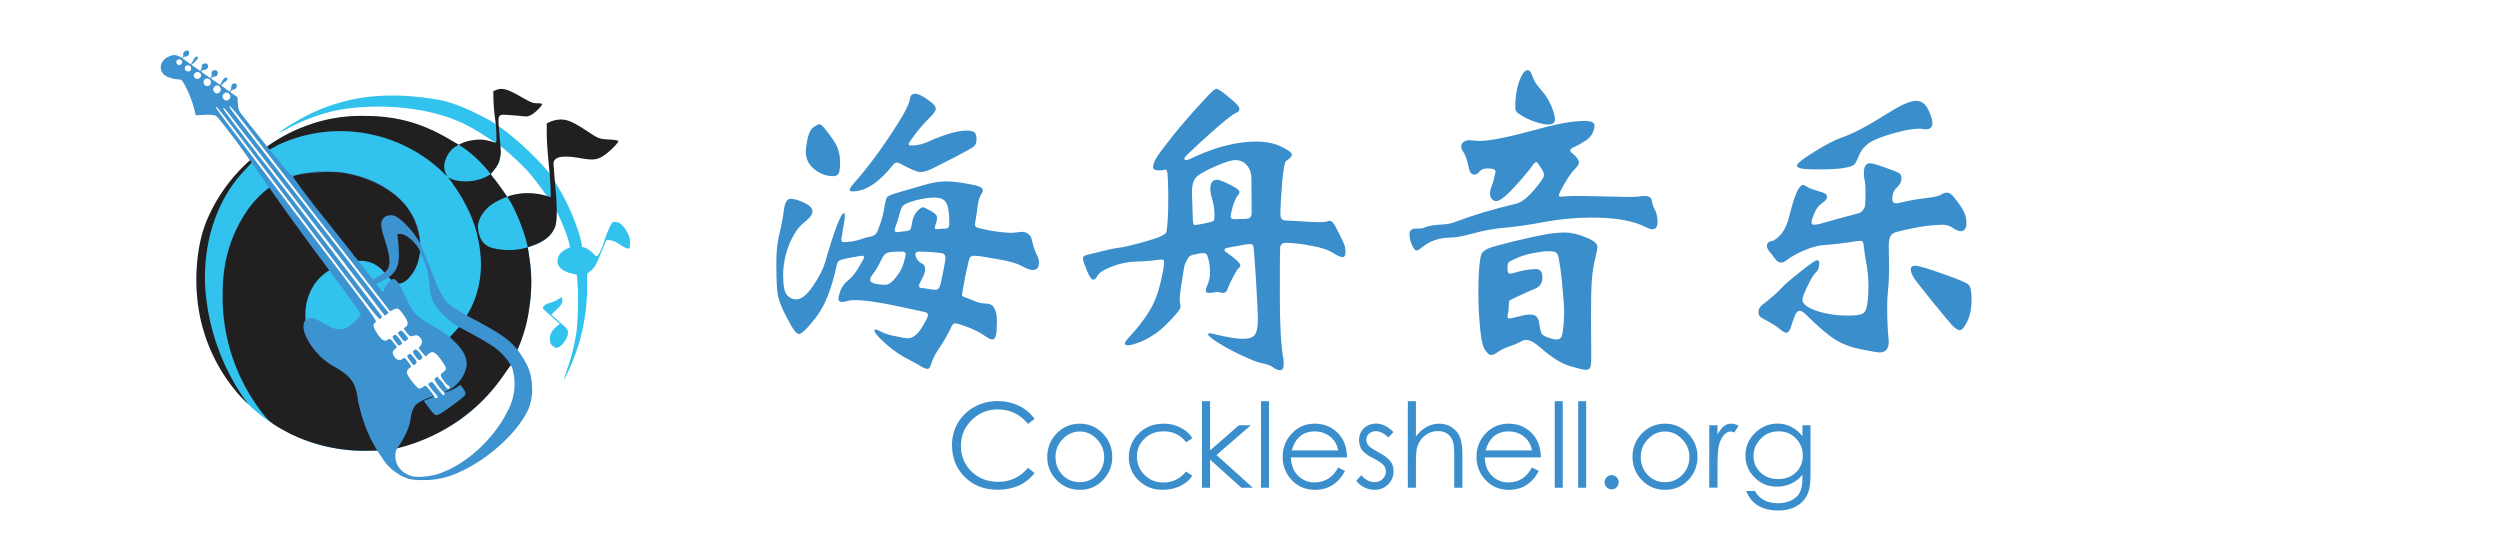
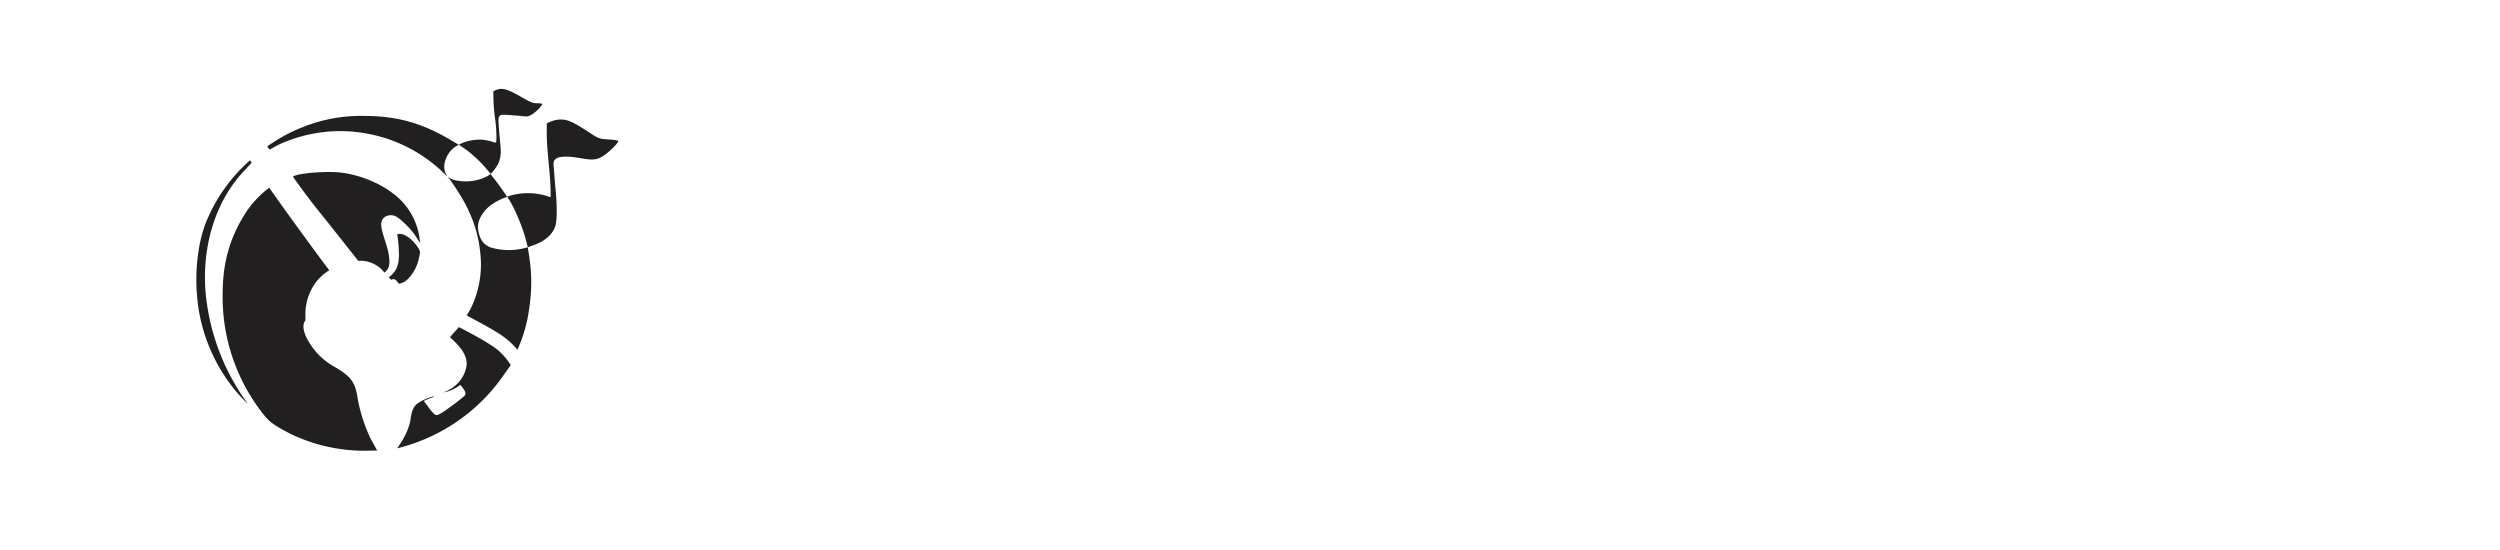
<svg xmlns="http://www.w3.org/2000/svg" width="300" height="66" viewBox="0 0 300 66">
  <g fill="#3b8ecc">
-     <path d="M124.15 50.27l-.79.6q-1.41-1.74-3.63-1.74-1.8 0-3.12 1.27-1.3 1.27-1.3 3.09 0 1.86 1.28 3.1 1.28 1.23 3.2 1.23 2.14 0 3.57-1.67l.79.61q-.75.99-1.9 1.51-1.13.5-2.52.5-2.41 0-3.95-1.52t-1.54-3.85q0-1.44.7-2.65.73-1.23 1.99-1.92 1.27-.7 2.79-.7 1.38 0 2.54.56 1.16.55 1.89 1.58zm1.52 4.56q0-1.65 1.13-2.82 1.14-1.17 2.78-1.17 1.62 0 2.75 1.17 1.14 1.17 1.14 2.82 0 1.62-1.13 2.8-1.11 1.15-2.76 1.15t-2.78-1.16q-1.13-1.17-1.13-2.79zm6.83.01q0-1.24-.88-2.14-.86-.92-2.04-.92-1.2 0-2.06.92-.86.9-.86 2.14 0 1.27.83 2.15.83.87 2.09.87 1.21 0 2.06-.87.86-.89.86-2.15zm10.59-2.25l-.76.48q-.99-1.31-2.71-1.31-1.36 0-2.27.87-.92.86-.92 2.15t.9 2.2q.9.92 2.29.92 1.65 0 2.7-1.32l.77.51q-.56.82-1.52 1.26-.95.43-2.05.43-1.74 0-2.9-1.14t-1.16-2.78q0-1.66 1.17-2.83 1.18-1.19 3.03-1.19 1.09 0 2 .47.94.46 1.43 1.28zm1.15-4.45h.97v5.91l3.46-3.02h1.43l-4.12 3.57 4.36 3.93h-1.37l-3.76-3.38v3.38h-.97zm7.08 0h.96v10.39h-.96zm9.26 7.96l.82.42q-1.22 2.26-3.59 2.26-1.69 0-2.79-1.16-1.1-1.17-1.1-2.79 0-1.65 1.1-2.82 1.12-1.17 2.74-1.17 1.63 0 2.74 1.08 1.11 1.09 1.15 2.97h-6.74q.04 1.35.84 2.18.82.82 1.98.82 1.9 0 2.85-1.79zm0-2.05q-.2-1.07-.99-1.68-.79-.6-1.82-.6-2.11 0-2.76 2.28zm6.64-2.2l-.62.64q-.78-.75-1.51-.75-.48 0-.8.3-.33.3-.33.73 0 .46.34.79.35.3 1.09.7.96.5 1.4 1.02.44.5.44 1.25 0 .95-.66 1.6-.65.65-1.6.65-.64 0-1.24-.28-.57-.29-.98-.8l.6-.67q.75.83 1.57.83.58 0 .99-.38.4-.38.4-.9 0-.51-.36-.84-.35-.33-1.11-.73-.92-.45-1.35-.94-.4-.51-.4-1.25 0-.86.57-1.42.6-.57 1.49-.57 1.04 0 2.07 1.02zm1.72-3.71h.97v4.23q1.16-1.53 2.81-1.53.85 0 1.53.46.67.45.96 1.2.28.73.28 2.17v3.86h-.98v-3.57q0-1.16-.07-1.6-.07-.44-.3-.83-.25-.4-.66-.6-.4-.2-.96-.2-.57 0-1.1.26-.52.27-.89.75-.36.48-.49.99t-.13 2.04v2.76h-.97zm14.9 7.96l.82.42q-1.22 2.26-3.59 2.26-1.69 0-2.79-1.16-1.1-1.17-1.1-2.79 0-1.65 1.1-2.82 1.12-1.17 2.74-1.17 1.63 0 2.74 1.08 1.11 1.09 1.15 2.97h-6.74q.04 1.35.84 2.18.82.82 1.98.82 1.9 0 2.85-1.79zm0-2.05q-.2-1.07-.99-1.68-.79-.6-1.82-.6-2.11 0-2.76 2.28zm2.73-5.91h.96v10.39h-.96zm2.81 0h.96v10.39h-.96zm3.17 9.72q0-.35.25-.6.26-.25.6-.25.35 0 .59.26.25.24.25.59 0 .37-.25.62-.24.24-.6.24-.33 0-.59-.25t-.25-.61zm3.35-3.03q0-1.65 1.13-2.82 1.14-1.17 2.78-1.17 1.62 0 2.75 1.17 1.14 1.17 1.14 2.82 0 1.62-1.13 2.8-1.11 1.15-2.76 1.15t-2.78-1.16q-1.13-1.17-1.13-2.79zm6.83.01q0-1.24-.88-2.14-.86-.92-2.04-.92-1.2 0-2.06.92-.86.9-.86 2.14 0 1.27.83 2.15.83.87 2.09.87 1.21 0 2.06-.87.86-.89.86-2.15zm2.38-3.81h.99v1.09q.4-.67.76-.98.38-.3.9-.3.4 0 .86.25l-.5.81q-.22-.12-.44-.12-.44 0-.83.45-.39.45-.57 1.17-.18.7-.18 2.58v2.54h-.99zm11.18 0h.97v5.79q0 1.53-.26 2.25-.27.72-.78 1.2-.5.48-1.23.74-.72.25-1.58.25-2.93 0-3.87-2.34h1.05q.82 1.47 2.78 1.47.94 0 1.64-.37t.98-.95q.3-.56.3-1.77v-.33q-.58.72-1.37 1.07t-1.66.36q-1.64 0-2.73-1.12-1.08-1.11-1.08-2.62 0-1.57 1.15-2.7t2.71-1.13q1.74 0 2.98 1.5zm.04 3.63q0-1.23-.83-2.06-.83-.84-2.06-.84-1.3 0-2.16.9-.86.9-.86 2.07 0 1.14.83 1.96.83.8 2.13.8t2.12-.79q.83-.79.83-2.04z" aria-label="Cockleshell.org" />
-     <path d="M115.98 15.67q.74 0 .97.24.23.19.23.77t-.27.86q-.23.23-2.25 1.28l-2.83 1.43q-.82.39-1.4.39-.54 0-2.4-1-.24-.13-.43-.13-.2 0-.47.32-2.52 3.14-4.81 3.14-.35 0-.35-.2 0-.19.43-.7 2.05-2.28 4.34-5.7 2.3-3.41 2.45-4.5.08-.62.62-.62t1.51.7q.97.66.97 1.08 0 .4-.81 1.17-.78.77-1.63 1.86-.82 1.09-.82 1.24 0 .16.35.16.97 0 1.94-.43 3.03-1.36 4.66-1.36zm-15.17 3.8q0 1.1-.2 1.4-.2.27-.66.27-1.16 0-2.2-.81-1.06-.85-1.06-2.13 0-.4.2-1.48.23-1.12.74-1.47.54-.35.7-.35.19 0 .58.46.42.47.97 1.28.58.82.73 1.44.2.58.2 1.4zm23.86 12q0 .58-.23.77-.23.16-.58.16t-1.24-.47q-.86-.5-3.03-.85-2.14-.39-2.6-.39t-.62.23q-.12.24-.55 2.3-.38 2.05-.38 2.2 0 .12.3.24.32.08 1.1.42.77.35 1.47.35.74 0 1 .55.32.5.32 1.63 0 1.12-.12 1.63-.12.5-.43.5t-1-.5q-.66-.47-1.9-.97-1.25-.47-1.56-.47-.27 0-.46.43-.7 1.47-1.44 2.52-.7 1.05-.93 1.78-.2.74-.47.74-.27 0-.73-.27-.43-.27-1.63-.9-1.2-.57-2.64-1.82-1.4-1.24-1.4-1.63 0-.11.16-.11t.73.3q.62.32 1.67.51 1.09.24 1.44.24.93 0 1.67-1.25.77-1.24.77-1.5 0-.32-.39-.4l-3.6-.77q-3.23-.66-4.74-.66-.58 0-.93.11t-.62.12q-.47 0-.47-.35t.27-1.09q.32-.73.9-1.16t1.24-1.51q.66-1.09.66-1.25 0-.19-.2-.19-.19 0-1.43.23t-1.4.4q-.15.1-.23.46-.9 4.23-2.48 6.28-1.56 2.02-2.06 2.02-.2 0-.5-.35-.28-.3-1.05-1.78-.78-1.52-.97-2.45-.2-.97-.2-3.92 0-1.94.31-3.26.35-1.35.62-3.22.16-1.24.78-1.24.66 0 1.63.47 1 .46 1 1.04 0 .55-1.04 1.36-1 .78-1.75 2.6-.73 1.79-.73 3.73 0 1.9.5 2.4.5.47 1.05.47.93 0 2.02-1.6 1.08-1.58 1.43-2.75 1.75-6.01 2.3-6.01.1 0 .1.39 0 .35-.22 1.51-.2 1.16-.2 1.24 0 .35.27.35.31 0 .97-.08.7-.11 1.2-.3.51-.2 1.02-.28.54-.12.7-.35.19-.23.5-1.16.35-.97.5-1.98.16-1.05.35-1.28.24-.23 1.63-.62l2.84-.82q1.4-.42 2.56-.42t2.52.27q1.36.23 1.63.42.3.16.3.4 0 .19-.15.38-.42.54-.58 2.25l-.23 1.44q0 .27.27.38.31.12 1.79.4 1.5.23 2.44.23l1.16-.12q.4 0 .7.23.31.2.4.47.38 1.55.65 2.02.27.46.27.93zm-12.3-3.96l.35-.04q.35-.04.78-.04t.42-.66q0-1.82-.38-2.44-.35-.62-1.4-.62-1.01 0-2.3.34-1.23.35-1.47.63-.23.23-.42.97-.16.7-.5 1.59-.08.2-.08.42 0 .2.3.2l.98-.12q.42-.04.54-.15.15-.12.27-.94.16-.81.58-1.28.47-.5.74-.5.12 0 .9.43.77.42.77.81 0 .39-.16.74-.11.35-.11.5t.2.16zm-6.17 6.67q.58 0 1.24-.81.7-.86.97-1.7.27-.9.27-1.17 0-.31-.42-.31-1.4 0-1.79.15-.35.16-.54.5-.78 1.6-1.16 2.02-.35.43-.35.74t.7.47q.7.11 1.08.11zm6.02.59q.38 0 .5-.28.16-.3.43-1.74.3-1.44.3-1.79 0-.39-.23-.5-.19-.12-1.28-.2-1.04-.07-1.59-.07-.5 0-.5.3t.2.63q.19.3.57.5.4.16.4.66t-.4 1.2q-.34.66-.34.78 0 .27.3.31.36 0 .9.12.54.08.74.08zm47.34-8.27q.19 0 .38.2.2.19.74 1.31.58 1.13.66 1.44.12.27.12.85 0 .55-.35.55t-1.17-.5q-.81-.55-2.6-.86-1.74-.35-3.06-.35-.58 0-.66.54-.04.5-.04 5.82t.43 7.6q.04.32.04.55 0 .78-.43.78t-.85-.35q-.4-.31-1.25-.47-.81-.15-2.6-1-1.74-.82-2.87-1.56-1.08-.7-1.08-.93 0-.12.19-.12.23 0 .66.12 2.25.54 3.34.54t1.43-.5q.35-.47.35-1.75t-.23-4.96q-.23-3.69-.31-3.92-.04-.24-.43-.24-.35 0-1.55.24-1.2.2-1.36.27-.12.08-.12.2t.2.26q1.7 1.17 1.7 1.6 0 .15-.19.3-.2.16-.66 1.05-.46.86-.66 1.4-.15.54-.54.54-.12 0-.31-.03-.2-.08-.43-.08-.2 0-.5.08-.31.03-.47.03-.39 0-.39-.23 0-.27.12-.54.39-.78.39-1.63 0-.9-.16-1.52-.15-.62-.27-.73-.08-.12-.46-.12-.35 0-1.28.23-.35.12-.5.43-.36.58-.44 1.05l-.42 2.68q-.16 1.24-.08 1.55.08.27.08.5t-.5.82q-.47.58-1.33 1.4-.81.81-1.63 1.28-.77.5-1.63.81-.85.31-1.24.31-.35 0-.35-.23 0-.2.5-.74 1.64-1.78 2.45-3.18.86-1.4 1.28-3.22.47-1.87.47-2.68 0-.31-.55-.23-1.35.2-2.83.23-1.47.04-2.95.62-1.43.58-1.67 1.09-.23.46-.54.46-.27 0-.74-1.12-.46-1.17-.46-1.4 0-.27.2-.35.22-.11 1.74-.46 1.55-.4 2.37-.5t2.48-.55q1.7-.47 2.37-.74.7-.31.81-.5.12-.24.2-1.44.07-1.2.07-2.52 0-1.36-.04-2.3-.04-.96-.11-1.12-.04-.2-.2-.2-.11 0-.27.05-.15.04-.54.04-.66 0-.66-.4 0-.42.35-1.04.39-.66 2.02-2.72 1.66-2.05 3.14-3.64 1.47-1.6 1.7-1.79.24-.2.4-.2.27 0 1.5 1.02 1.25 1 1.25 1.36t-.39.5q-.35.12-1.7 1.24-1.33 1.13-2.84 2.52l-1.59 1.52q-.08.11-.08.27 0 .12.24.12t1.16-.47q3.88-1.75 7.22-1.75 1.78 0 3.02.62 1.25.59 1.25.94t-.7.77q-.24.16-.47 2.64-.2 2.44-.2 3.8 0 .43.24.59.23.11.39.11l1.59.08q1.44.12 2.29.12.85 0 1.05-.08.23-.08.35-.08zm-11.41-.2q1.43 0 1.74-.11.31-.16.31-.66l-.03-4.04q0-1.04-.55-1.66-.5-.62-1.4-.62-.7 0-2.52.81t-2.25 1.36q-.42.5-.42 1.78l.11 3.1q0 .74.23.74.28 0 1.2-.19.94-.2 1.06-.31.11-.15.11-.62 0-1.13-.3-2.06-.2-.66-.2-1.16 0-1.09.81-1.09.35 0 1.52.58t1.16.86q0 .27-.23.5t-.55 1.2q-.27.98-.27 1.29 0 .3.47.3zM183.3 8.42q.35 0 .55.62.23.62.43.93.19.27.77.97.62.66 1.09 1.74.46 1.1.46 1.67t-.81.59q-.54 0-1.32-.24t-1.51-.62q-.7-.39-.94-.62-.19-.23-.19-.58 0-1.79.47-3.1.5-1.36 1-1.36zm14.01 15.1q.82 0 .9.53.07.5.3.97.4.66.4 1.6 0 .89-.63.89-.3 0-.73-.23-2.22-1.17-6.52-1.17-2.84 0-5.55.5-2.68.51-4.74.7-2.05.16-3.95.7-1.87.5-2.68.5-2.1 0-3.57 1.25-.35.3-.58.3-.2 0-.5-.61t-.32-1.32.78-.7 1-.12q.63-.3 2.26-.38.85-.04 1.59-.35 3.06-1.17 7.18-2.14.93-.23 2.13-1.63 1.2-1.4 1.2-1.78 0-.39-.42-.97-.4-.62-.5-.62t-.32.23q-.97 1.36-2.44 2.91-1.44 1.55-2.06 1.55-.27 0-.5-.23-.24-.27-.24-.66t.2-.93q.23-.58.27-.86l.2-.85q0-.39-.98-.39-.66 0-.97.4-.3.34-.58.34-.5 0-.66-.7-.3-1.55-.74-2.1-.19-.27-.19-.61t.35-.55q.35-.23.9-.15.54.07.96.07 1.86 0 6.95-1.4 3.57-1 5.66-1 1.17 0 1.17.58t-.43 1.2q-.39.59-2.17 1.44-.31.15-.31.31t.2.31q.85.7.85 1.16 0 .28-.5.78-.51.5-1.21 1.7t-.7 1.44q0 .2.35.16.85-.08 1.98-.08l5.82.12q.97 0 1.4-.04.46-.08.7-.08zm-5.62 6.12q0 .27-.27 1.4-.28 1.09-.4 2.6-.1 1.47-.1 4.07l.03 5.17q0 .89-.12 1.2-.11.3-.54.3-.39 0-1.94-.46-1.51-.46-3.5-2.2-1.04-.94-1.78-.94-.23 0-.7.27-.46.27-1.32.54-.81.28-1.5.78-.36.23-.63.23t-.7-.58q-.43-.58-.62-2.75-.2-2.18-.2-4.08 0-1.94.12-3.22.12-1.32.31-1.59.24-.31.7-.54.5-.24 3.03-.86 2.56-.62 3.88-.85t2.37-.23q1.08 0 2.48.58 1.4.54 1.4 1.16zm-4.9 11.1q.36 0 .51-.23.2-.2.27-1.05.12-.85.12-1.94 0-1.13-.16-2.6-.11-1.51-.3-2.83-.2-1.36-.32-1.55-.11-.24-.35-.32-.19-.07-.85-.07-.62 0-1.78.23-1.13.23-1.98.62-.82.35-.93.5-.12.16-.12.55t.04.58q.08.2.23.2.16 0 .35-.04 1.63-.5 2.8-.5.77 0 .77 1t-.9 1.36q-.85.35-1.9.85-1.04.47-1.16.58-.08.12-.08.63 0 .46-.07.81-.08.31-.08.5 0 .2.2.2t1.08-.23q.9-.24 1.44-.24.54 0 .77.27.27.24.35 1.01.12.78.27 1.01.16.27.78.47.62.23 1 .23zm43.16-28.64q.93 0 1.44 1.05.5 1.05.5 1.6 0 .77-.78.77-.19 0-.38-.04-.2-.04-.47-.04-1.09 0-3.14.58-2.02.58-2.87 1.17-.82.58-1.17 1.47-.35.9-.62 1.13-.23.19-1.24.38-1.01.16-3.3.16t-2.29-.43q0-.42 2.06-1.67 2.05-1.28 3.26-1.7 1.2-.43 2.36-1.05 1.2-.62 3.38-1.98 2.21-1.4 3.26-1.4zm3.65 11.02q.3 0 .54.2.27.2.9 1.08.65.9.77 1.36.16.43.16 1.01 0 .97-.7.97-.35 0-.93-.39t-1.25-.38q-.66 0-1.66.11t-2.3.39q-1.24.27-1.62.39-.35.08-.63.42-.23.35-.23 1.29l.04 2.56q0 1.59-.12 2.6-.11 1-.11 2.25 0 1.24.08 2.6l.11 1.4q0 1.31-1.08 1.31-.43 0-2.26-.38-1.78-.35-3.1-1.17t-3.65-3.14q-.35-.31-.62-.31t-.5.46q-.2.47-.4 1.09-.3 1.09-.65 1.09-.31 0-.85-.47-.55-.47-2.14-1.32-.39-.23-.39-.7 0-.5.5-.89.55-.39 1.29-1.05.77-.66 1.16-1.12.43-.47 2.1-1.79 1.7-1.36 1.98-1.36.27 0 .27.31 0 .82-.43 1.17-.42.43-1 1.67-.59 1.2-.59 1.59 0 .74 1.67 1.32 1.7.58 3.84.58 1.32 0 1.7-.23.44-.24.55-1.05.16-.82.16-2.21 0-1.44-.24-2.72t-.3-2.02q-.04-.73-.36-.73-.3 0-.54.03-1.82.31-4.19.5-.85.09-2.06.6-1.16.46-2.25 1.27-.27.2-.58.2t-.7-.47q-.35-.5-.66-.85-.3-.4-.3-.66 0-.5.5-.59.54-.07 1.2-.85.66-.78 1-2.21.9-3.69 1.64-3.69.15 0 .54.27.43.24 1.75.62.58.16.58.55 0 .35-.58.74-.58.38-.93 1.2t-.35 1.12q0 .28.3.28.32 0 .75-.12l2.36-.66 2.18-.58q.34-.08.54-.35.23-.27.27-.47.08-.23.08-1.55t-.12-1.67q-.08-.35-.08-.81 0-1.17.74-1.17.39 0 1.9.55 1.56.54 1.71.73.16.16.16.62t-.5.97q-.6.5-.6 1.44 0 .5.51.5.16 0 1.13-.23.97-.23 2.33-.39 1.4-.15 1.82-.38.43-.28.74-.28zm-3.77 8.77q.59 0 3.3.97 2.72.94 3.07 1.28.39.31.39 1.83t-.5 2.56q-.51 1.09-.9 1.09-.35 0-.9-.55-.5-.54-2.36-2.83-1.86-2.29-2.25-2.87-.39-.62-.39-1.05 0-.43.54-.43z" aria-label="海舟音乐" />
-   </g>
+     </g>
  <g stroke-width=".11">
-     <path d="M43.6 54.1a19.8 19.8 0 0 1-7.88-1.65c-7.4-3.36-9.57-8.31-11.18-13.57a20.36 20.36 0 0 1-.57-8.94 20.17 20.17 0 0 1 5.3-9.98 20.5 20.5 0 0 1 3.51-2.85 19.81 19.81 0 0 1 11.74-3.15c3.58.16 6.47 1.01 9.4 2.78.68.4 1.26.73 1.3.73.05 0 .32-.13.61-.29.66-.35 2.98-.1 3.8.08-.8-.53-2.33-1.59-3.43-2.13-4.65-2.5-11.37-2.74-15.76-1.9a21.9 21.9 0 0 0-5.63 2.05c-.74.37-1.34.66-1.34.64 0-.1 1.89-1.29 2.98-1.86a21.02 21.02 0 0 1 4.99-1.92c3.6-.93 7.48-.82 11.14-.17 1.98.35 3.84 1.26 5.63 2.17.73.37 1.42.82 2.07 1.32a34.26 34.26 0 0 1 5.17 4.76c.7.8.72.88 1.78 2.66a25.75 25.75 0 0 1 2.26 5.17c.24.76.36 1.58.36 1.58s.38.09.55.18c.26.13.5.33.71.53.16.15.33.43.5.4.2-.02.66-.95.94-1.93.1-.34.35-.97.54-1.4.34-.73.39-.78.73-.78.46 0 .86.3 1.28.97.3.45.5.92.5 1.37 0 .8-.02.86-.25.86-.14 0-.6-.23-1.01-.52-.64-.43-.87-.44-1.22-.5l-.36.02-.66 1.57c-.53 1.33-.7 1.62-1.14 2.03l-.51.43v1.65a23.59 23.59 0 0 1-2.8 11.12c-.02 0 .13-.49.34-1.09.47-1.32.9-2.95 1.15-4.47.22-1.26.3-5.03.14-6.37l-.06-.72s-.23-.08-.41-.12c-.99-.21-1.86-.61-1.91-1.5.02-.7.36-1.02.84-1.36.2-.12.66-.32.66-.32-.04-.26-.14-.64-.22-.95a23.5 23.5 0 0 0-1.5-3.58s.24.84-.02 1.85c-.27 1.07-1.13 1.9-2.54 2.42l-.78.27.23 1.51c.23 1.47.25 3.4.06 4.88a25.67 25.67 0 0 1-1.2 5.04C60.25 47.1 52.88 54.06 43.6 54.1zm9.95-6.4c1.22-.96.98-2.87-.18-4.67-1-1.55-4.35-8.06-6.63-6.17-4.93-6.57-9.82-12.61-14.85-19.14a29.1 29.1 0 0 0-1.65 1.32c3.94 5.34 9.26 12.4 14.23 19.39-2.43 2.2 2.08 6.07 4.47 7.96 1.25.99 3.35 2.3 4.6 1.31zm7.8-24.23a7.2 7.2 0 0 1 3.3-.12c.42.1 1.15.44 1.15.44s-1.18-1.75-2.35-3.11c-.81-.94-3.34-3.23-3.56-3.23-.1 0 .14.45.14.9 0 .89-.2 1.45-.71 2.04l-.44.5.6.79a25.05 25.05 0 0 1 1.4 1.97l.47-.18zm4.91 17.99c-.2-.21-.28-.4-.28-.75 0-.6.23-1.03.77-1.49l.43-.36-.34-.3-1.06-.94c-.72-.65-.72-.65-.52-.9.12-.15.43-.31.72-.37.29-.07.7-.25.94-.4.24-.15.46-.28.49-.28.03 0 .06.18.06.41 0 .35-.1.5-.66 1.04l-.65.63.4.36 1 .89c.49.42.6.59.6.89 0 .73-.84 1.85-1.4 1.85-.11 0-.34-.13-.5-.28z" fill="#31c3ee" />
-     <path d="M59.6 39.76s1.52 1.04 2.5 2.21c1.48 2.09 1.66 2.94 1.75 4.48a6.3 6.3 0 0 1-.4 2.55c-1.2 2.8-4.9 6.18-8.43 7.7a9.71 9.71 0 0 1-4.25.91c-1 0-1.47-.06-1.93-.22a5.94 5.94 0 0 1-3.02-2.5l-.56-.82c-6.07-.1-11.17-2.42-13.97-6.69-3.92-5.99-5.56-12.28-3.55-18.27a14.16 14.16 0 0 1 4.15-6.25l.42-.33s-2.8-4.04-4.27-6c-.69-.9-1.95-2.57-2.14-2.65a4.58 4.58 0 0 0-1.35-.1l-1.06.05-.21-.83a13.2 13.2 0 0 0-1.19-2.95c-.23-.39-.37-.52-.58-.52-.6 0-1.47-.26-1.8-.55-.74-.67-.46-1.76.57-2.2.46-.2.6-.2.97-.12.23.07.37.16.57.28.28.23 2.2 1.57 2.2 1.57s.16-.11.18-.47c.05-.33.08-.35.33-.42.22-.03.36.01.41.2.1.3-.12.57-.47.57-.2 0-.34.2-.34.2.36.28 1.1.76 1.1.76s.19-.1.17-.42c-.09-.34.18-.59.52-.48.18.05.23.15.2.38-.02.23-.1.31-.37.36-.43.1-.42.24-.42.24l1.1.77.12-.25c.16-.38.4-.65.58-.65.27 0 .18.33-.15.54-.18.11-.38.39-.42.44l.94.68 1 .71.05.8c.06.77.08.81.77 1.66.7.92 1.36 1.7 1.96 2.48.6.77 1.18 1.47 1.18 1.47l1.26 1.55c1.06 1.33 1.21 1.48 1.47 1.42 2.04-.45 2.58-.52 3.79-.53 5.4 0 10.1 2.88 11.2 6.87.13.47.24 1.09.24 1.38 0 .36.15.86.5 1.66.27.63.74 1.78 1.03 2.56a13.94 13.94 0 0 0 1.53 3.16c.43.5 2.46 1.66 2.46 1.66m-3.5 19.1c3.3-1.02 6.69-4.04 8.45-7.53a7 7 0 0 0 .86-3.25c0-.9-.22-2.06-.43-2.27-.06-.06-.42.38-.81 1a20.18 20.18 0 0 1-12.37 8.67c-.46.07-.7.48-.7 1.21 0 1.08.73 2 1.87 2.37.64.21 2.1.12 3.13-.2zm.08-9.22c.04-.04-.07-.24-.25-.43-.18-.2-.47-.54-.64-.77-.3-.41-.3-.42-.08-.54.12-.07.25-.13.28-.13.03 0 .33.36.66.8.34.45.65.8.7.8.19 0 .22-.27.04-.4a5.96 5.96 0 0 1-1.1-1.48c0-.06.1-.18.23-.26.19-.12.23-.12.23.01 0 .1.07.2.16.23s.33.32.54.64c.2.32.43.57.5.54.18-.06.22-.42.04-.42-.15 0-.77-.78-.92-1.16-.06-.15.01-.27.26-.45.19-.13.34-.34.34-.48 0-.13-.29-.61-.64-1.08-.7-.93-1-1.05-1.51-.58l-.28.26-.44-.51c-.44-.51-.45-.51-.22-.75.3-.33.28-.76-.06-1.08-.2-.2-.35-.25-.6-.19l-.47.1c-.08.01-.31-.2-.5-.46l-.36-.5.25-.17c.38-.27.3-.67-.28-1.49-.55-.77-.7-.84-1.23-.56-.18.1-.34.17-.36.17a5499.14 5499.14 0 0 0-8.2-10.53L30 15.69c-2.03-2.63-2.64-3.33-2.43-2.78.04.1 1.5 2.01 3.24 4.26a46633.47 46633.47 0 0 0 15.81 20.36c0 .04-.3.26-.3.26-.14.09-.14.1-.21 0a3702.1 3702.1 0 0 0-19.04-24.64c-.12-.13-.25-.2-.3-.15-.03.04.98 1.42 2.26 3.08a2965.5 2965.5 0 0 1 16.76 21.83c.06.1.02.22-.11.31-.23.17.22.74-9.68-12.32-8.74-11.53-9.85-12.99-9.99-13.03-.33-.13-.58-.46 10.11 13.6 9.29 12.22 9.17 12.05 8.92 12.23-.34.23-.27.58.26 1.37.53.78.85.96 1.26.69.24-.16.28-.14.67.36l.42.52-.27.26c-.33.3-.34.44-.05.92.26.41.7.5 1.03.2.17-.15.23-.1.63.42.27.37.4.61.3.64-.24.08-.47.38-.47.63 0 .33 1.22 1.92 1.47 1.92a.9.9 0 0 0 .43-.17.7.7 0 0 1 .34-.17c.13 0 1.08 1.2 1.08 1.37 0 .13.27.15.39.03zm-3.3-4.39c-.42-.55-.43-.59-.22-.74.2-.15.24-.13.54.2.5.59.55.72.31.94-.2.18-.23.16-.64-.4zm.64-.53c-.3-.41-.35-.54-.24-.67.22-.27.41-.2.78.3.36.5.37.6.04.78-.15.08-.28 0-.58-.41zm-2.41-1.78c-.41-.56-.42-.62-.14-.77.17-.09.27-.02.61.44.39.52.4.55.2.68-.3.18-.27.2-.67-.35zm.64-.52c-.4-.53-.4-.54-.16-.7.22-.16.27-.14.67.33.45.52.46.6.1.8-.18.1-.27.03-.61-.43zm7.04-1.19l-.72-.48a8.51 8.51 0 0 1-2.39-2.52 4.95 4.95 0 0 1-.46-1.85c-.07-.63-.17-1.4-.23-1.73a11.4 11.4 0 0 0-.95-2.5c-.05.05-.1.5-.18.86-.34 1.6-2.44 2.86-2.44 2.86l.27.42c.17.24.5 1 .84 1.69.74 1.53 1.13 1.94 2.71 2.89.85.45 1.68.98 2.42 1.53.34-.4 1.13-1.17 1.13-1.17zm-13.71.12c.53-.15 1.97-1.48 1.87-1.74-.04-.09-.9-1.3-1.92-2.7l-1.85-2.53-.35.2a6.78 6.78 0 0 0-1.85 2.11c-1.18 1.31-.75 3.74-.75 3.74s.36-.25.68-.3c.36-.04.57.03 1.25.43 1.6.93 2.01 1.04 2.92.8zm4.68-4.67a2 2 0 0 1 .42-.73c.14-.17.43-.4.43-.4l-.3-.32-.8.44-.68.38.36.48.4.49s.14-.16.17-.34zm-.6-1.63c.32-.16.65-.33.65-.37a6 6 0 0 0-1.31-1.13 8.31 8.31 0 0 0-1.92-.37l1.85 2.35s.41-.3.73-.48zM27.65 11.6c0-.23-.25-.5-.47-.5-.23 0-.48.26-.48.48 0 .23.26.48.48.48.22 0 .46-.25.47-.47zm-1.15-.85c0-.23-.24-.5-.46-.5-.22 0-.46.25-.46.47 0 .23.24.5.47.5.21 0 .45-.25.45-.47zm-1.2-.93c-.03-.48-.74-.57-.87-.04-.03.28.1.52.44.55.33-.04.46-.22.43-.51zm-1.16-.8c-.01-.2-.26-.4-.46-.39-.2.01-.44.24-.43.44 0 .2.25.41.46.4.2 0 .44-.24.43-.44zm-1.33-.5c.21-.22.16-.57-.1-.65-.28-.12-.56.07-.54.34 0 .27.32.47.64.3zm-.94-1.07c0-.15-.19-.33-.37-.34-.16 0-.35.18-.35.34 0 .18.2.36.37.36.17 0 .34-.2.35-.36zm5.88 3.03c.02-.27.12-.44.32-.47.16-.02.28.04.33.16.1.27-.15.58-.46.6-.18.02-.33.4-.41.31-.04-.04.22-.3.22-.6zm-4.5-3.35c.15-.37.5-.46.5-.18 0 .16-.56.74-.9.85-.05.01.32-.44.4-.67zM22 6.65c-.14-.36.32-.7.58-.57.28.23.03.75-.3.7-.18-.02-.37.25-.37.25s-.04 0-.07-.06c.1-.09.2-.2.16-.32z" fill="#3d92d0" />
    <path d="M34.81 52.04c-1.87-1-2.4-1.31-3.19-2.31a22.65 22.65 0 0 1-4.9-14.55c.01-3.86.96-6.8 2.7-9.55 1.25-1.98 2.89-3.1 2.89-3.1s1.68 2.4 3.61 5.04c3.5 4.8 3.6 4.86 3.6 4.86s-.97.55-1.69 1.54a6.6 6.6 0 0 0-1.18 3.44v1.03c-.38.48-.3 1.29.25 2.3a8.22 8.22 0 0 0 3.35 3.34c1.88 1.1 2.4 1.84 2.67 3.73a19 19 0 0 0 1.59 4.9l.75 1.35-1.47.03a20.5 20.5 0 0 1-8.98-2.05zm14.45-1.73c.15-1.03.38-1.55.85-1.9.6-.45 1.95-.92 1.99-.84.02.04-.35.16-.67.29l-.58.25.62.83c.43.59.7.85.9.87.2.02.7-.27 1.79-1.07.83-.6 1.57-1.2 1.64-1.32.12-.23.03-.5-.35-.98l-.2-.26-.4.27a4.6 4.6 0 0 1-1.54.63c-.07 0 .3-.15.65-.34 1.1-.6 1.9-1.76 2.03-2.92.08-.82-.32-1.67-1.25-2.64l-.74-.73 1.07-1.2c.07.04 3.1 1.56 4.48 2.6a7.62 7.62 0 0 1 1.74 1.96l-.74 1.04a21.84 21.84 0 0 1-12.9 8.95s1.36-1.75 1.62-3.5zm-20.7-3.07a20.44 20.44 0 0 1-4.93-11.95c-.24-2.94.14-6.53 1.28-9.06a19.8 19.8 0 0 1 5.1-7l.19.3-.93 1c-3.36 3.56-5.03 8.87-4.61 14.42a26.66 26.66 0 0 0 4.39 12.52c.33.49.68.94.65.94-.02 0-.6-.56-1.14-1.17zm32.74-6.12c-.92-.83-1.8-1.37-3.76-2.44l-1.53-.82.42-.73c.93-1.8 1.4-4.05 1.26-6.08-.21-3.4-1.3-6.19-3.71-9.5l-.27-.32s.06.08.73.35a5.7 5.7 0 0 0 4.1-.47l.34-.23s.22.33.35.48c.6.72 1.63 2.26 1.63 2.26s-.25.08-.55.21c-.73.32-1.45.71-2 1.32-.58.62-1.06 1.52-.94 2.36.14.94.48 1.92 1.74 2.25a7.84 7.84 0 0 0 4.22-.09s.13.78.23 1.5c.37 2.7.13 4.78-.17 6.58-.39 2.34-1.3 4.22-1.3 4.22s-.39-.47-.8-.85zM47.27 33.5c-.17-.01-.32.08-.32.08l-.3-.32s.22-.13.45-.38c.65-.68.84-1.45.75-2.97a16.5 16.5 0 0 0-.14-1.52c-.07-.3-.05-.32.29-.32.73 0 1.82.96 2.3 1.88l.12.28-.13.64a4.96 4.96 0 0 1-1.33 2.6c-.3.3-.6.45-.78.5-.3.1-.35.05-.35.05-.17-.25-.36-.5-.56-.52zm-1.44-1.14a3.73 3.73 0 0 0-2.26-1.06h-.58l-4-5.05a85.5 85.5 0 0 1-3.84-5.05c.5-.43 4.23-.72 6-.46 2.16.32 4.3 1.19 5.91 2.4a7.99 7.99 0 0 1 3.29 5.5l.07.52-.49-.74c-.65-1.02-2.04-2.36-2.6-2.53-.61-.18-1.21.02-1.46.5-.23.45-.16.97.38 2.62.53 1.64.62 2.72.28 3.27-.2.26-.04.08-.38.44zm17.22-3.8a22.4 22.4 0 0 0-1.61-4c-.33-.6-.58-.95-.58-.95l.35-.13a7.77 7.77 0 0 1 4.38.03l.48.16s.08-.96-.2-3.77c-.1-1.04-.23-2.5-.26-3.58v-1.5a3.47 3.47 0 0 1 1.67-.48c.83 0 1.47.28 3.22 1.42 1.36.9 1.4.91 2.57.98.63.03 1.1.11 1.12.18.07.21-1.23 1.47-1.91 1.86-.74.42-1.17.45-2.64.2-1.47-.27-2.52-.24-2.92.07-.45.33-.26.83-.24 1.35a81 81 0 0 0 .18 2.24c.2 2.02.21 3.86-.05 4.58-.36.96-1.22 1.75-2.8 2.28l-.47.17zm-10.38-8.33a17.77 17.77 0 0 0-7.73-4.01 17.63 17.63 0 0 0-11.58 1.18l-1 .55-.3-.37s1.9-1.43 4.29-2.33a18.61 18.61 0 0 1 7.31-1.34c3.9 0 6.93.83 10.33 2.84l1.06.62s-.45.24-.67.43c-.78.66-1.33 1.95-.94 2.9.26.57.27.52.27.52s-.52-.52-1.04-1zm5.14-.6a17.54 17.54 0 0 0-1.69-1.53c-.34-.26-1.07-.73-1.07-.73s.52-.27.8-.35a6.17 6.17 0 0 1 1.77-.27c.48 0 1.19.17 1.42.25.23.08.43.14.47.1.12-.11.06-1.83-.11-2.95-.1-.62-.19-1.84-.19-2.41l-.01-.8.37-.15c.68-.28 1.34-.1 2.87.78 1.27.73 1.49.82 2.02.82.33 0 .6.04.6.09 0 .2-.74.96-1.2 1.24-.43.25-.6.29-1.06.23-.3-.04-1.03-.1-1.63-.14-1.48-.1-1.44-.16-1.27 1.95.19 2.39.34 2.56-.05 3.75a5.3 5.3 0 0 1-.97 1.36c-.35-.43-.69-.84-1.07-1.23z" fill="#221f21" />
  </g>
</svg>